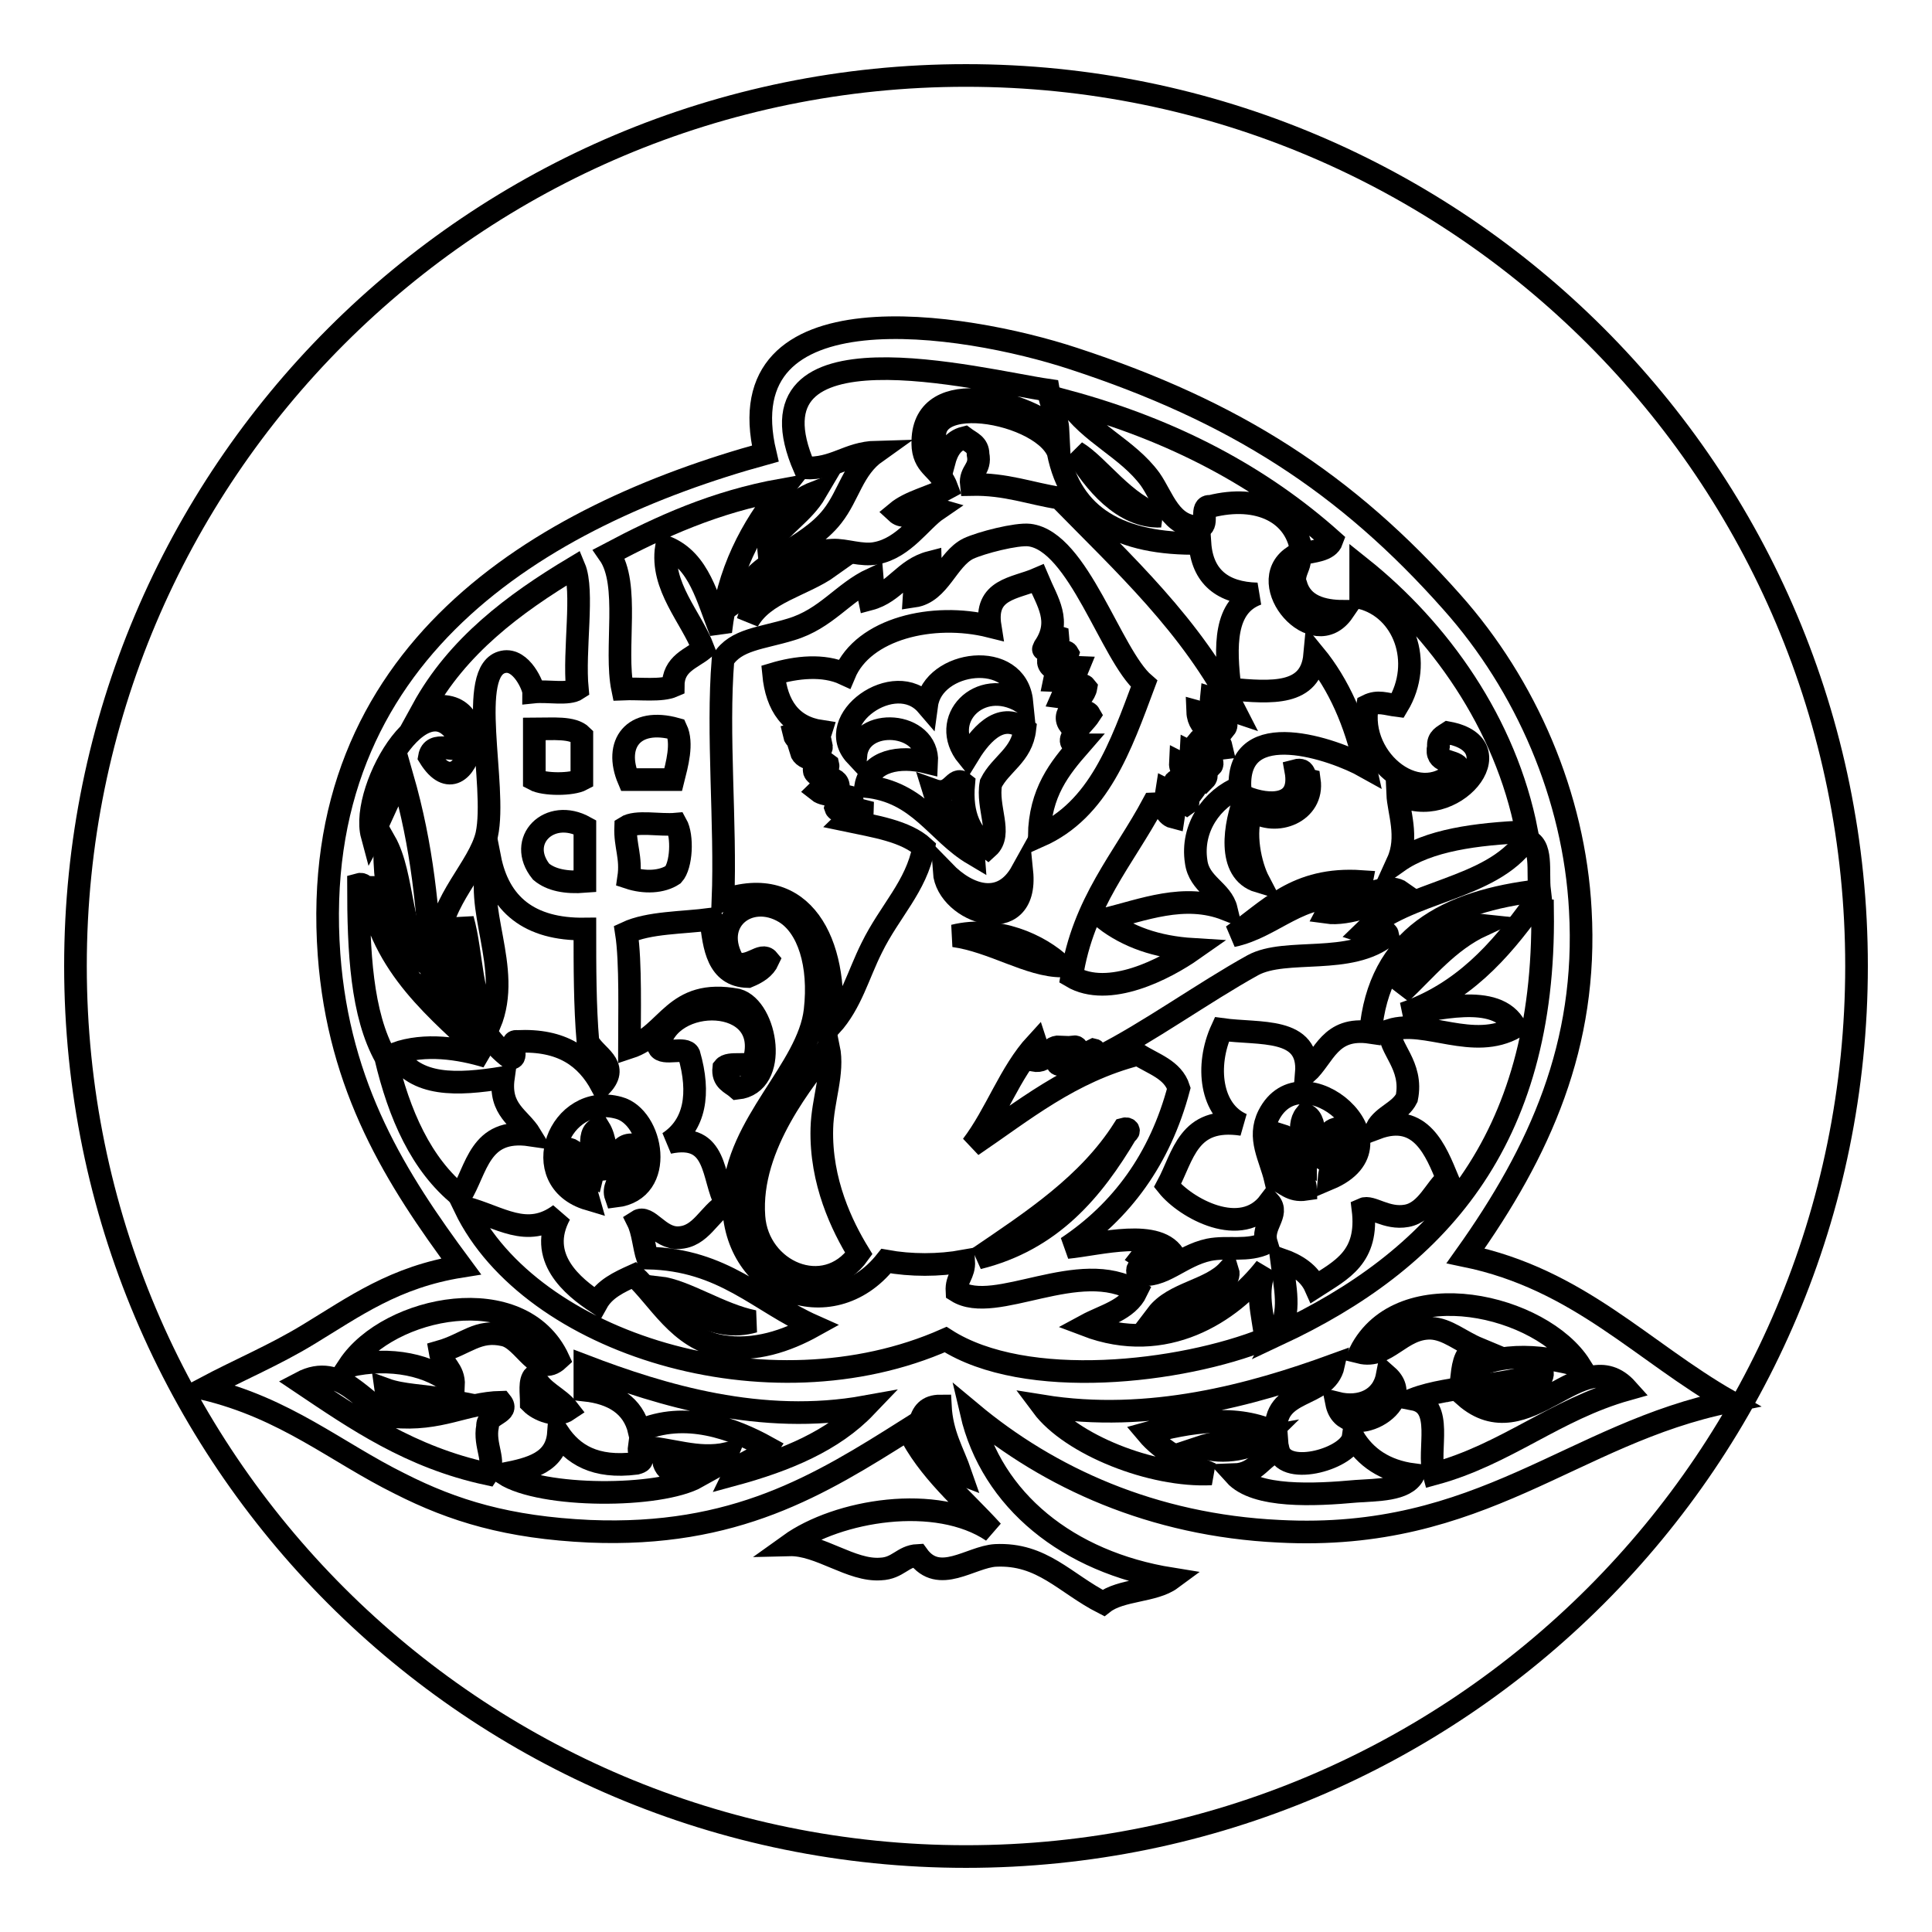
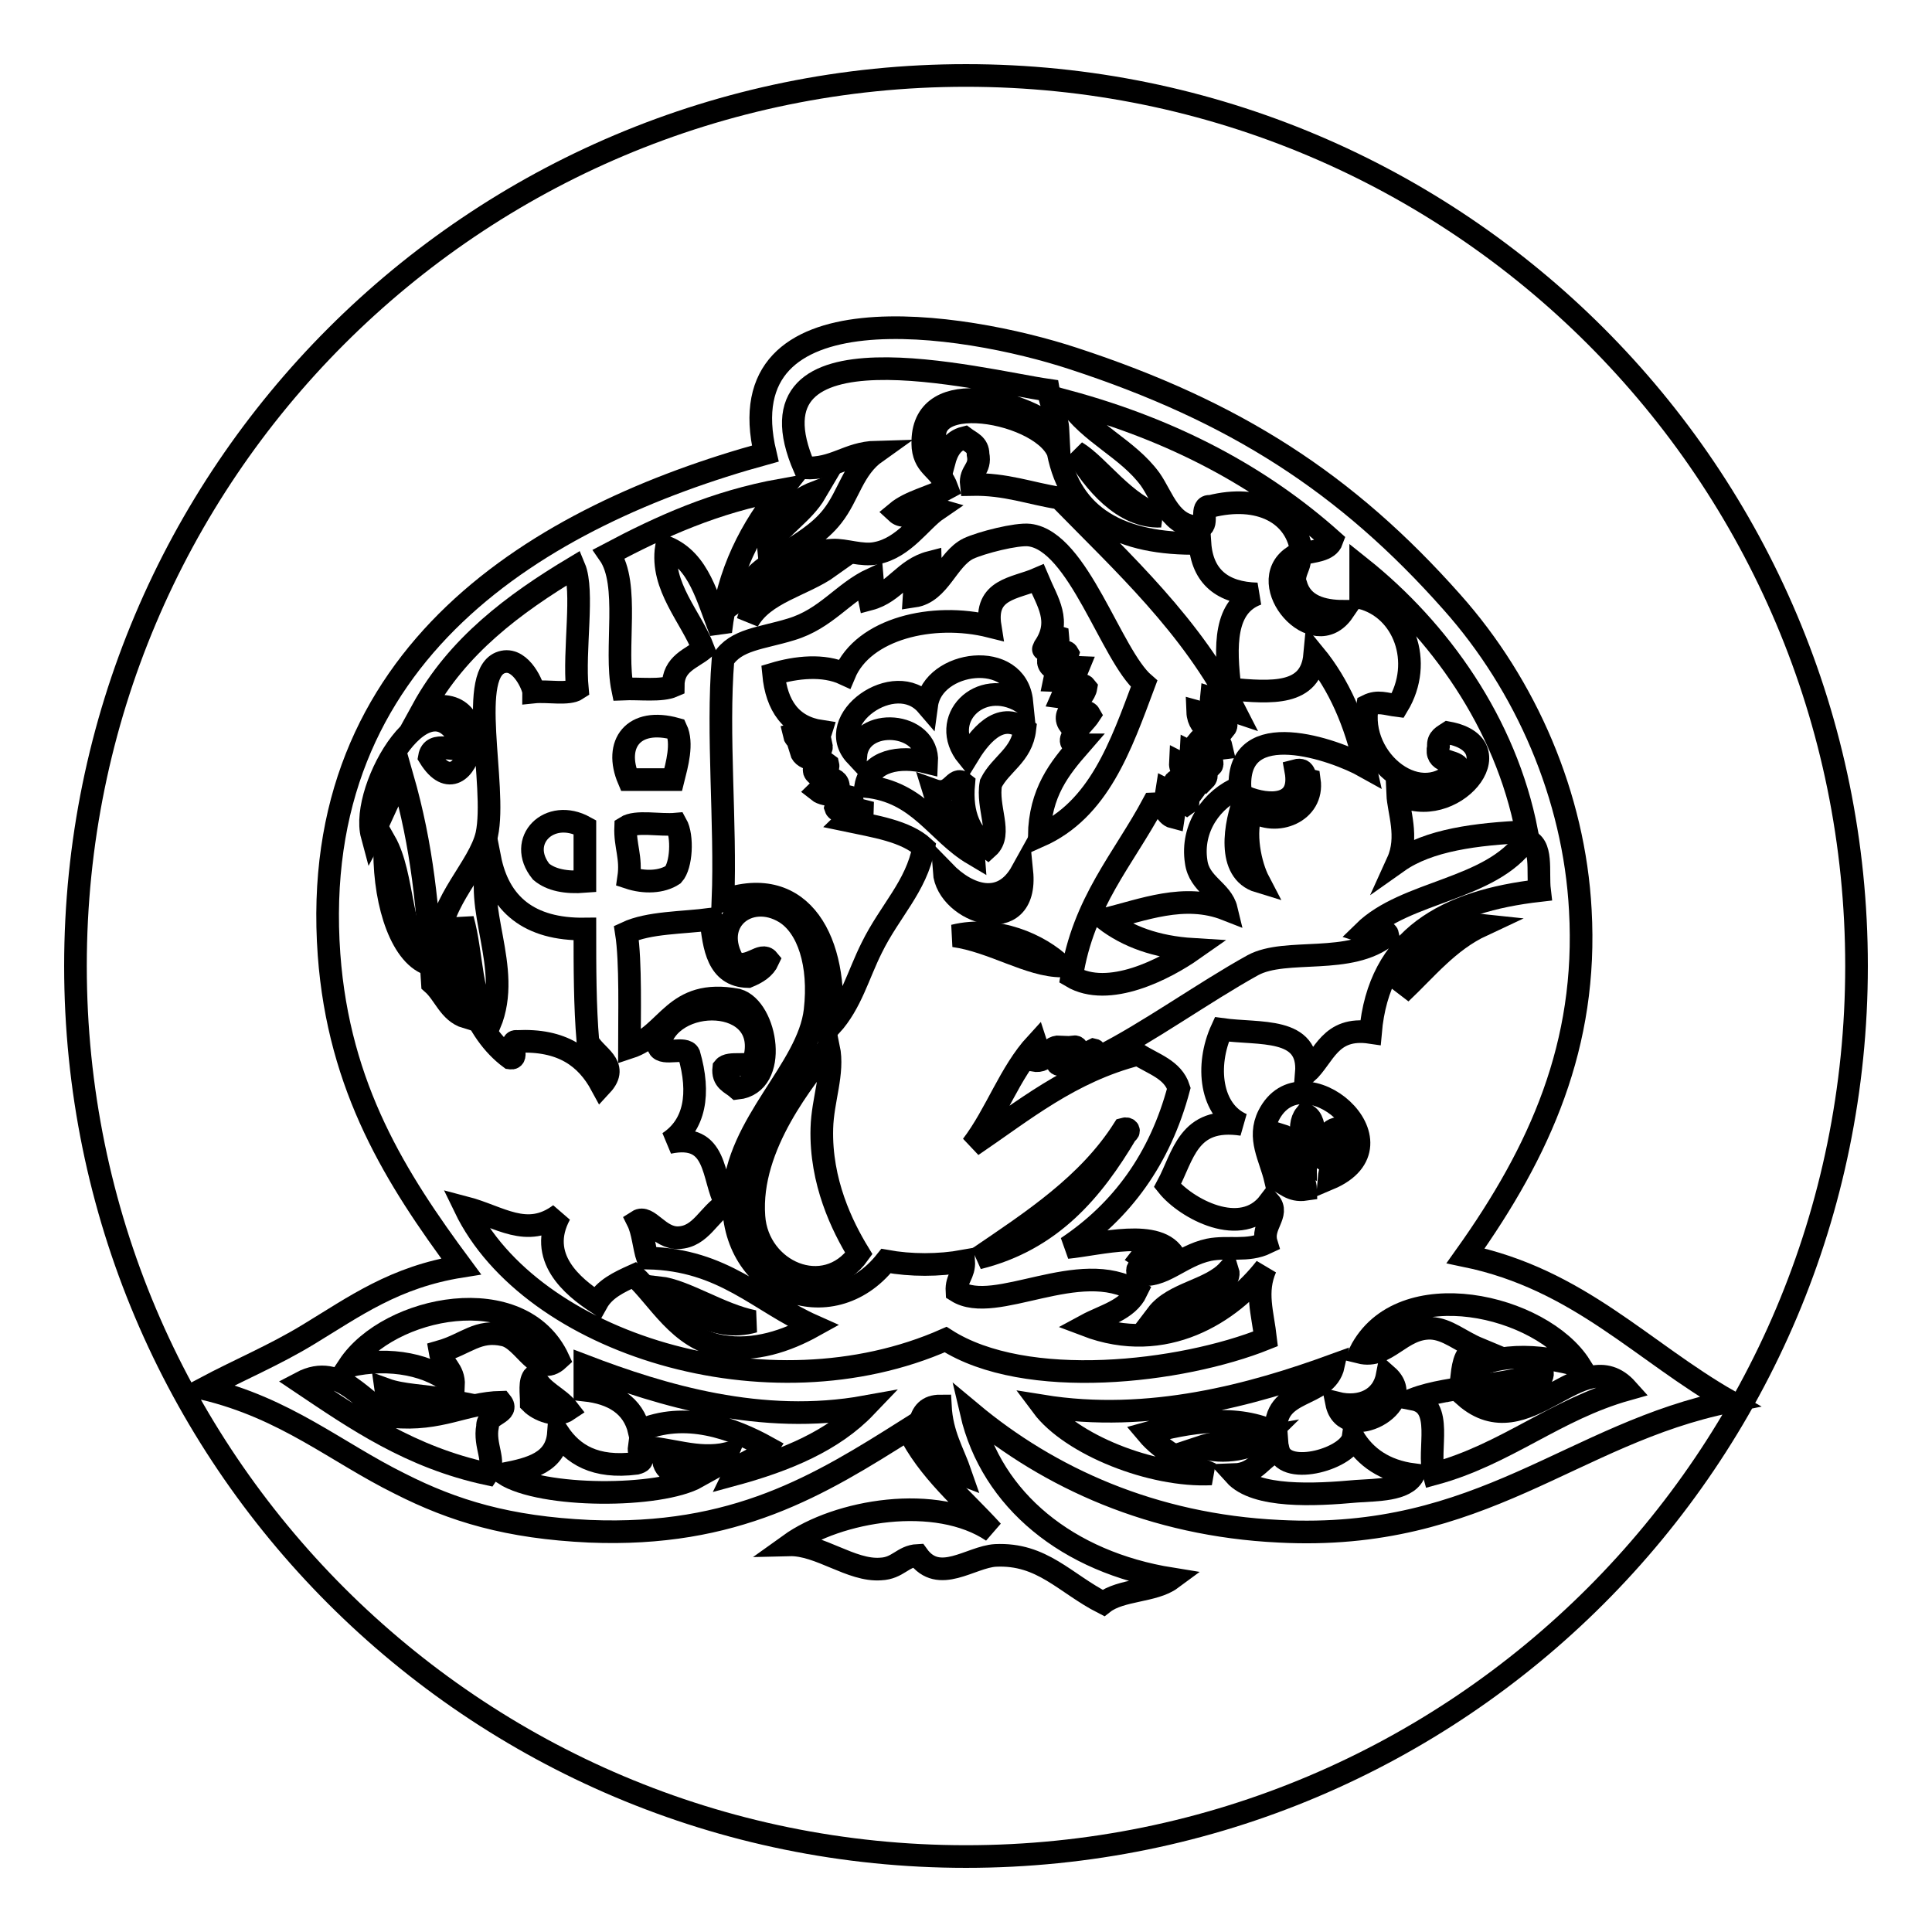
<svg xmlns="http://www.w3.org/2000/svg" version="1.1" x="0px" y="0px" viewBox="0 0 256 256" enable-background="new 0 0 256 256" xml:space="preserve">
  <g>
    <g>
      <path stroke-width="3" fill-opacity="0" stroke="#000000" d="M126.4,124c5.1,0.7,10,4,14.3,4C137.8,125.2,132.1,122.6,126.4,124z" />
      <path stroke-width="3" fill-opacity="0" stroke="#000000" d="M135.4,115.5c-2.6,4.7-7.1,3.3-10.3,0C125.5,121,136.3,124.5,135.4,115.5z" />
      <path stroke-width="3" fill-opacity="0" stroke="#000000" d="M123.7,104.7c2.5,0.9,2.7-2,4-0.9c-0.4,4.3,1,6.8,3.2,8.5c2-1.8-0.2-5.3,0.4-8.5c1.3-2.6,4.1-3.7,4.5-7.2c-3.4-2.6-6.2,1.3-7.6,3.6c-3.9-4.8,1.6-10.5,7.2-7.2c-0.7-7-11.8-5.5-12.6,0.4c-4.2-4.9-13.8,2-9.4,6.7c0.5-5.2,9.7-4.5,9.4,0.9c-3.6-0.9-7.5-0.2-8.1,3.2c7.1,0.7,9.4,6.1,14.3,9C128.7,109,124.8,108.3,123.7,104.7z" />
-       <path stroke-width="3" fill-opacity="0" stroke="#000000" d="M175.8,120.9c2.8,0.4,7.3-1.3,9.9-2.7c-1.4-1-3.6,0-4.9,0.4c-0.1-0.6-0.6-0.8-0.4-1.8c-8.7-0.6-12.3,3.9-17.1,7.2c5.4-1.1,9.2-6,15.2-4.9C178.3,120.4,176.3,119.9,175.8,120.9z" />
      <path stroke-width="3" fill-opacity="0" stroke="#000000" d="M165,105.6c-1.4,3.6-2.5,9.9,1.8,11.2c-1.1-2.1-2.1-6.5-0.9-9.4c3.2,2.2,8.2,0.2,7.6-4c-0.9-0.2-0.3-1.7-1.8-1.3C172.6,107,168.1,106.9,165,105.6z" />
      <path stroke-width="3" fill-opacity="0" stroke="#000000" d="M185.2,93.5c-1.6-0.2-2.6-0.7-4,0c-1.4,7.3,7.3,14.1,12.1,8.1c-0.8-1-3.2-0.4-2.7-2.7c-0.1-1.1,0.7-1.4,1.3-1.8c9.1,1.7,0.5,12-6.7,8.1c0.1,2.3,1.5,5.7,0,9c4.1-2.9,10.4-3.7,17.1-4c-2.8-14.4-11.6-26.7-22-35c0,1.3,0,2.7,0,4C186,80.6,188.7,87.7,185.2,93.5z" />
      <path stroke-width="3" fill-opacity="0" stroke="#000000" d="M153.8,68.4c-4.8-1.5-8.2-6.7-11.2-8.5C144.9,63.8,148.8,68.6,153.8,68.4z" />
      <path stroke-width="3" fill-opacity="0" stroke="#000000" d="M82.5,91.3c2.3-0.1,5.1,0.3,6.7-0.4c0-3,2.4-3.6,4-4.9c-1.6-4.2-5.7-8.3-4.9-13.5c4.4,1.8,5.4,6.8,7.2,11.2c0.9-8,4.1-13.8,8.1-18.8c-8.9,1.6-16.1,4.9-22.9,8.5C83.5,77.4,81.4,86,82.5,91.3z" />
      <path stroke-width="3" fill-opacity="0" stroke="#000000" d="M101.8,72.4c1.7-2.8,4.6-4.3,6.3-7.2C105,66.4,101.5,69.5,101.8,72.4z" />
      <path stroke-width="3" fill-opacity="0" stroke="#000000" d="M152.4,63.5c1.7,2.4,2.7,6.5,6.7,6.3c1.1-0.2-0.2-2.9,1.3-2.7c6.3-1.6,11.5,0.8,12.1,6.3c1.5-0.4,3.5-0.4,4-1.8c-9.4-8.4-21-14.6-35-18.4C144.4,57.5,149.4,59.4,152.4,63.5z" />
      <path stroke-width="3" fill-opacity="0" stroke="#000000" d="M171.7,77.4c-0.7-1.6,1.7-3.5-0.4-3.6c-5.2,3.6,2.8,12.9,6.7,7.2C175.3,81,172.5,80.3,171.7,77.4z" />
      <path stroke-width="3" fill-opacity="0" stroke="#000000" d="M116.1,59.9c-3.1,2.2-3.6,5.7-5.8,8.5c-3.5,4.5-10.1,5.7-12.6,11.2c3.7-2.5,6.2-6.4,12.6-6.7c1.7-0.1,3.9,0.8,5.8,0.4c3.7-0.7,5.9-4.3,8.1-5.8c-2.4-0.7-4,1.7-5.4,0.4c1.8-1.5,4.5-2,6.7-3.2c-1-2.7-2.9-2.7-3.2-5.4c-0.7-9.8,13.2-6.4,17.9-2.2c-0.1-2.1-1-3.5-1.3-5.4c-9-1.3-41-9.7-32.3,10.3C110.6,62.2,112.3,60,116.1,59.9z" />
-       <path stroke-width="3" fill-opacity="0" stroke="#000000" d="M203.1,120c-4.4,6.1-9.3,11.6-17.1,14.3c3.9-0.3,12.3-3,14.8,1.8c-5.6,3.2-11.9-1.1-16.6,0.4c-0.3,2.4,3.1,4.6,2.2,9c-0.9,1.8-3.1,2.3-4,4c5.9-2.2,7.9,3.1,9.4,6.7c-1.6,1.2-2.7,4.4-5.4,4.9c-2.7,0.5-4.7-1.4-5.8-0.9c0.8,6.4-2.9,8.1-6.3,10.3c-0.8-1.8-2.5-2.9-4.5-3.6c0.5,3.9,1.3,6.8-0.4,9.9c20.7-9.7,35.4-25.3,35-56.1C203.8,120.7,203.7,120.1,203.1,120z" />
      <path stroke-width="3" fill-opacity="0" stroke="#000000" d="M168.1,147.8c-1.5,3,0.2,5.5,0.9,8.5c1.3,0.4,2,1.6,4,1.3c-0.1-3.1-4.6-4-3.2-7.2c1.7,0.5,1.7,2.8,3.2,3.6c0-1.8-1.3-4.7,0-6.3c1.9,0.8,0.5,4.9,2.2,5.8c0.4-1.7,0.3-3.8,2.2-4c0.5,3.2-1.1,4.3-1.3,6.7C187,151.6,172.5,139.1,168.1,147.8z" />
      <path stroke-width="3" fill-opacity="0" stroke="#000000" d="M196.4,122.6c-5.5-0.6-8.6,4.9-10.8,9C189,128.4,191.9,124.7,196.4,122.6z" />
      <path stroke-width="3" fill-opacity="0" stroke="#000000" d="M177.1,185.9c1.1,5.5,11,0.2,6.7-3.6C183.2,185.4,180.3,186.7,177.1,185.9z" />
      <path stroke-width="3" fill-opacity="0" stroke="#000000" d="M180.7,123.5c0.9,0.3,3-0.6,3.2,0.4c-5,4.1-13.5,1.6-17.9,4c-6.5,3.6-14,9-20.2,12.1c-0.6,0-0.4-0.8-0.9-0.9c-0.9,0.4-0.8,1.9-2.2,1.8c-0.2-0.7,0.5-2.3-0.4-2.2c-0.1,1.2-1.8,2.9-2.2,2.2c-0.1-1,0.1-1.7,0.4-2.2c-1.9-0.1-1.4,2.2-3.6,1.8c-0.2-1.1,0.8-1,0.4-2.2c-3.5,3.8-5.3,9.3-8.5,13.5c6.8-4.6,13-9.8,22-12.1c2,1.3,4.6,2,5.4,4.5c-2.5,9.4-7.6,16.3-14.8,21.1c4.2-0.4,12.3-2.7,14.3,1.3c-1.3,0.1-3.5-1.3-4.5,0c0.6,0.4,1.7,0.4,1.8,1.3c-0.8,0.2-2.7-0.6-2.2,0.9c3.2,0.7,5.6-2.4,9.4-3.2c2.5-0.5,5.1,0.3,7.6-0.9c-0.7-2.3,1.8-3.8,0.4-5.4c-3.7,4.9-11.1,0.8-13.5-2.2c2.1-3.9,2.7-9.2,9.9-8.1c-4.2-1.8-4.9-7.8-2.7-12.6c5,0.7,11.7-0.4,11.2,5.8c2.4-2.2,3.1-6.2,8.5-5.4c1.1-12.6,10.1-17.4,22.4-18.8c-0.3-2.5,0.5-6.2-1.8-6.7C197.5,118,186.3,118,180.7,123.5z" />
      <path stroke-width="3" fill-opacity="0" stroke="#000000" d="M180.2,179.2c3.6,0.9,5.4-3.3,9.4-3.2c2.2,0.1,3.9,1.7,6.3,2.7c-1.7,0.2-2,1.9-2.2,3.6c3.9-3.2,10.1-2.9,15.7-1.3C204.3,172.9,185.6,168.5,180.2,179.2z" />
      <path stroke-width="3" fill-opacity="0" stroke="#000000" d="M122.4,112.3c-2.4-2.2-6.5-2.8-10.3-3.6c0.6-0.6,2.2-0.2,2.2-1.3c-1.1-0.3-3.3,0.6-3.6-0.4c0.2-1,2.5,0.1,2.2-1.3c-1.3-0.5-3.5-0.1-4.5-0.9c0.5-0.5,1.6-0.5,2.7-0.4c0.1-1.9-2.7-0.9-3.2-2.2c-0.3-1.2,2.1,0.3,1.8-0.9c-1-0.8-3.2-0.4-3.6-1.8c0.9-0.3,3.1,0.7,2.7-0.9c-1-0.7-3.3,0.1-3.6-1.3c1.1-0.3,3.3,0.6,3.6-0.4c-4-0.6-5.9-3.4-6.3-7.6c3-0.9,6.6-1.3,9.4,0c2.5-6,11.7-8.2,19.3-6.3c-0.8-5,3.3-5,6.3-6.3c1.3,3.1,3.2,5.6,0.9,9c-0.6,1.4,0.6-1.7,1.8-1.3c0.2,1.6-2.2,2.8-0.9,4c0.1-0.9,1.7-2.7,2.2-1.8c-0.4,1.4-1.5,2.1-1.8,3.6c1.8,0.1,1.4-1.9,3.2-1.8c-0.6,1.5-1.6,2.6-2.2,4c1.4,0.2,2.3-2.5,3.2-1.3c-0.3,1.8-3.5,3.1-2.2,4.9c0.5-0.6,2.1-2.4,2.7-1.3c-0.9,1.4-4.2,4-1.3,4c-2.7,3.1-5.3,6.3-5.4,12.1c7.9-3.5,10.8-11.9,13.9-20.2c-4.4-3.8-8.7-18.9-15.2-19.7c-1.7-0.2-6.4,1-8.1,1.8c-2.8,1.4-3.8,5.8-7.2,6.3c0.1-2.1,2.3-2.1,2.2-4.5c-3.5,0.9-4.7,4-8.1,4.9c-0.3-1.4,0.5-1.6,0.4-2.7c-3.9,1.8-6.1,5.3-10.8,6.7c-3.9,1.2-7.3,1.3-9,4c-0.8,9.9,0.4,21.7,0,31.9c10.6-3.7,15.3,5.7,14.3,16.6c2.7-3,3.6-6.7,5.4-10.3C117.9,120.7,121.4,117.5,122.4,112.3z" />
      <path stroke-width="3" fill-opacity="0" stroke="#000000" d="M99.1,82.3c2.1-3.8,7.3-4.7,10.8-7.2C104.1,75.1,100,79,99.1,82.3z" />
      <path stroke-width="3" fill-opacity="0" stroke="#000000" d="M125.1,61.2c0.4-1.5,1.1-2.8,2.7-3.2c0.8,0.6,1.8,0.9,1.8,2.2c0.4,2-1.1,2.2-0.9,4c4.6-0.1,7.8,1.2,11.7,1.8c8.5,8.7,17.5,16.9,23.3,28.3c-1.2-0.4-1.9-1.4-3.2-1.8c-0.2,1.9,2.7,2.9,1.8,4c-1.5-0.4-2.1-1.8-3.6-2.2c0.1,2.6,2.7,2.6,3.2,4.9c-1.3,0.2-2.2-2.2-3.2-0.9c0.6,0.8,2.4,2.6,1.8,3.2c-0.9-0.6-1.7-1.3-2.7-1.8c-0.1,1.6,2.9,2.5,1.8,3.6c-1.1-0.7-2-1.6-3.2-2.2c-0.1,1.9,3,2,1.8,3.6c-0.7-0.2-2-2.1-2.7-0.9c0.8,0.4,2.4,2.3,1.8,2.7c-0.9-0.6-1.7-1.3-2.7-1.8c-0.3,1.8,1.2,1.8,0.9,3.6c-1.2-0.3-1.1-1.9-2.7-1.8c-3.9,7.3-9.3,13.1-10.8,22.9c4.9,2.9,12.4-1,16.1-3.6c-4.9-0.3-8.7-1.7-11.7-4c5-1.2,10.5-3.5,16.1-1.3c-0.6-2.5-3.6-3.3-4-6.3c-0.7-4.5,2.1-8.4,5.8-9.9c-0.4-9.5,12.5-5,16.6-2.7c-1.3-5.9-3.5-10.9-6.7-14.8c-0.5,5.4-5.7,5-11.2,4.5c-0.7-5.7-0.8-11,3.6-12.6c-4.6-0.1-7.3-2.3-7.6-6.7c-10.6,0.2-17.1-3.5-18.8-12.1C137.8,54,118.9,51.2,125.1,61.2z" />
      <path stroke-width="3" fill-opacity="0" stroke="#000000" d="M153.3,174.2c3.6-0.9,10.1-3.6,9.4-5.8C160.3,171,155.5,171.3,153.3,174.2z" />
      <path stroke-width="3" fill-opacity="0" stroke="#000000" d="M148.9,149.6c-4.7,7.4-12.1,12.2-19.3,17.1c9.7-2.4,15.2-9,19.7-16.6C149.7,150,149.6,149.4,148.9,149.6z" />
      <path stroke-width="3" fill-opacity="0" stroke="#000000" d="M109.8,138.8c-3,4-10.6,12.9-9.9,22.4c0.5,7.3,9.4,11.2,13.9,4.9c-2.2-3.6-5.1-9.5-4.9-16.6C109,145.7,110.5,142.2,109.8,138.8z" />
      <path stroke-width="3" fill-opacity="0" stroke="#000000" d="M77.5,123.1c-7.4,0.1-11.4-3.3-12.6-9.4c-2.4,6.5,3.1,14.5,0,22c-2.6-3.3-2.3-9.3-3.6-13.9c-1.3,7.7,1.7,15,6.3,18.4c1.3,0.2-0.3-2.4,0.9-2.2c6-0.3,9.2,2.1,11.2,5.8c2.5-2.7-0.9-3.9-1.8-5.8C77.5,133.3,77.5,128.2,77.5,123.1z" />
      <path stroke-width="3" fill-opacity="0" stroke="#000000" d="M52,187.7c-3.9-1.5-6.8-7.3-12.1-4.5c7.3,4.9,14.5,9.9,24.7,12.1c1.2-1.7-0.5-3.7,0-6.3c-0.1-1.7,3-1.7,1.8-3.2C61.6,185.9,58.4,188.3,52,187.7z" />
      <path stroke-width="3" fill-opacity="0" stroke="#000000" d="M167.7,177.4c-0.4-3.5-1.4-6.2,0-9.4c-4.6,5.9-13.3,11.6-23.8,7.6c2.4-1.3,5.5-2,6.7-4.5c-7.6-4.6-18.7,3.2-23.8,0c-0.1-1.8,1-2.2,0.9-4c-3.3,0.6-7,0.6-10.3,0c-7.3,9.2-20.7,3.9-20.2-8.5c0.4-9.7,9.9-16.9,10.8-24.7c0.7-6.1-0.9-11.1-4-13c-4.8-2.9-10,1.3-6.7,6.7c2.1,0.8,3.6-1.5,4.5-0.4c-0.5,1.1-1.5,1.7-2.7,2.2c-4-0.1-4.5-3.9-4.9-7.6c-3.8,0.5-8.2,0.4-11.2,1.8c0.6,3.8,0.4,11.2,0.4,15.2c5.2-1.7,5.8-7.9,14.3-6.3c3.9,1.1,5.6,11.1,0,11.7c-0.8-0.7-2-1-1.8-2.7c0.7-0.9,3.3,0,4-0.9c2.5-8.8-11.5-8.9-12.6-1.8c0.6,1.1,3.5-0.2,4,0.9c1.5,5.2,0.8,9.4-2.7,11.7c6.6-1.4,5.7,4.7,7.6,8.1c-2.3,1.3-3.3,4.4-6.3,4.5c-2.6,0.1-4-3.1-5.4-2.2c0.7,1.4,0.8,3.4,1.3,4.9c10.1,0.2,14.8,5.8,22,9c-3.6,2-7.8,3.4-12.1,2.7c-5.7-0.9-8.5-6.5-11.7-9.4c-2,0.9-3.9,1.8-4.9,3.6c-3.2-2.1-8-6-4.9-11.7c-4.4,3.3-8,0.3-12.6-0.9c8.7,18,40.2,27.9,63.7,17.5C135.9,184.3,156.5,181.9,167.7,177.4z" />
      <path stroke-width="3" fill-opacity="0" stroke="#000000" d="M77.5,181c0,1.1,0,2.1,0,3.2c3.7,0.4,6.4,2,7.2,5.4c6.1-2.7,12.5-0.3,17,2.2c-1.1,1.7-3.6,1.7-4.5,3.6c7-1.9,13.2-4.5,17.5-9C100.9,188.9,87.7,184.9,77.5,181z" />
      <path stroke-width="3" fill-opacity="0" stroke="#000000" d="M84.7,191.7c-0.2,1.4,1.1,1.8-0.4,2.2c-5.5,0.7-8.4-1.2-10.3-4c-0.3,3.9-3.7,4.7-7.2,5.4c5,3.2,20.6,3.2,25.6,0.4c-2-0.2-4.2-0.3-4.5-2.2c2.4,0.1,7.5,1.6,8.5-0.9C92.3,193.5,89,191.9,84.7,191.7z" />
      <path stroke-width="3" fill-opacity="0" stroke="#000000" d="M99.9,175.1c-4.5-0.9-9.1-4.1-12.6-4.5C90.4,173,94.6,176.6,99.9,175.1z" />
      <path stroke-width="3" fill-opacity="0" stroke="#000000" d="M121.9,188.6c1.7,2.3,2.5,5.6,5.4,6.7c-1-2.9-2.5-5.2-2.7-9C122.9,186.3,122.2,187.2,121.9,188.6z" />
      <path stroke-width="3" fill-opacity="0" stroke="#000000" d="M89.2,115.9c1.1-1.2,1.3-5.1,0.4-6.7c-2.2,0.2-5.3-0.5-6.7,0.4c-0.1,2.5,0.8,4,0.4,6.7C85.4,117,87.7,116.9,89.2,115.9z" />
      <path stroke-width="3" fill-opacity="0" stroke="#000000" d="M128,10C62.8,10,10,62.8,10,128c0,65.2,52.8,118,118,118c65.2,0,118-52.8,118-118C246,62.8,193.2,10,128,10z M169.5,202.9c-16.8-0.8-30.5-7.1-40.8-15.7c2.7,11.6,12.8,19.8,26.5,22c-2.3,1.7-6.7,1.4-9,3.2c-5.1-2.6-8.1-6.6-14.3-6.3c-3.3,0.2-7.5,3.9-10.3,0c-2,0.1-2.6,1.7-4.9,1.8c-3.9,0.3-8.1-3.3-12.1-3.2c6.4-4.6,19.5-6.8,26.9-1.8c-3.9-4.3-8.5-8-11.2-13.5c-11.7,7.4-22.9,14.3-42.2,13.5c-10.8-0.5-18-2.7-25.1-6.3c-8.5-4.2-15.1-10-26-12.6c4.9-2.6,9.3-4.4,13.9-7.2c6.1-3.7,11.4-7.6,20.2-9c-8.6-11.6-16.2-23.6-17.5-41.3c-2.9-40,28-58.2,57.8-66.4c-5.3-22.3,26.2-17.4,40.8-12.6c21.4,7,36.2,16.5,50.2,32.3c9.8,11,16.2,25.7,17,40.8c1,17.8-5.3,31.9-15.2,45.8c15,3.1,23.4,12.7,35,19.3C208.3,189.9,196.4,204.3,169.5,202.9z" />
      <path stroke-width="3" fill-opacity="0" stroke="#000000" d="M159.2,191.7c2.7,1.1,7,0.2,8.5-1.3C164.9,190.9,161.6,190.9,159.2,191.7z" />
      <path stroke-width="3" fill-opacity="0" stroke="#000000" d="M179.3,190.4c-0.4,2.8-8.9,5.3-9.9,1.8c-2.2,0.7-2.9,3.1-5.8,3.2c2.8,3.1,10.6,2.7,16.1,2.2c2.7-0.2,6.5-0.1,7.6-2.2C183.5,194.9,180.9,193.1,179.3,190.4z" />
      <path stroke-width="3" fill-opacity="0" stroke="#000000" d="M152,189.9c5.4-1.5,12-2.6,17.1,0c-0.5-6.1,6.6-4.5,7.6-9c-10.7,3.9-24.4,7.7-38.6,5.4c3.8,5.1,14.5,9.4,22.4,9C157.2,193.9,154.1,192.4,152,189.9z" />
      <path stroke-width="3" fill-opacity="0" stroke="#000000" d="M194.1,185c4-0.2,10.4-0.4,10.3-3.2c-4.8,2-12.1,1.7-17.1,3.6c4.1,0.8,1.8,6.7,2.7,9.9c9.6-2.6,16-8.5,25.6-11.2C209.7,177.5,202.3,192.2,194.1,185z" />
      <path stroke-width="3" fill-opacity="0" stroke="#000000" d="M71.7,115.5c1.3,1.1,3.3,1.5,5.8,1.3c0-2.4,0-4.8,0-7.2C72.8,107,68.4,111.4,71.7,115.5z" />
      <path stroke-width="3" fill-opacity="0" stroke="#000000" d="M53.3,102.9c2.7,9.4,3.4,17.4,4,27.4c1.6,1.4,2.2,3.8,4.5,4.5c-1-2.6-3.6-6-3.6-9.9c0.1-5.5,5.3-10,6.3-14.3c1.4-6.5-2.8-21.9,2.2-22.9c2.4-0.5,4,3.3,4,4c1.9-0.2,4.6,0.4,5.8-0.4c-0.5-5.2,0.9-13-0.4-16.1C68.1,80,60.6,85.6,56,94c10.6-3.3,5.9,14.4,0.9,6.3c0.4-2.3,3.4-0.5,4.5-1.3c-4.3-10.7-13.8,5.4-12.1,11.7C50.7,108.1,51.7,105.1,53.3,102.9z" />
-       <path stroke-width="3" fill-opacity="0" stroke="#000000" d="M70.8,96.6c0,2.2,0,4.5,0,6.7c1.3,0.7,5,0.7,6.3,0c0-1.9,0-3.9,0-5.8C75.9,96.3,73.2,96.6,70.8,96.6z" />
-       <path stroke-width="3" fill-opacity="0" stroke="#000000" d="M81.6,158.5c6.7-0.8,4.9-10.5,0.4-11.7c-7.9-2.2-12.4,9.6-4,12.1c-0.6-2.2-3.9-4.2-2.7-6.7c1.7,0.5,1.7,2.8,3.2,3.6c0.5-1.9-1.1-5.8,0.9-6.3c0.8,1.3,1,3.3,0.9,5.4c2-0.2,1.1-3.4,3.6-3.2C84.1,154.8,80.9,156.5,81.6,158.5z" />
      <path stroke-width="3" fill-opacity="0" stroke="#000000" d="M89.2,103.3c0.5-2,1.3-4.8,0.4-6.7c-5.7-1.6-8.3,2-6.3,6.7C85.3,103.3,87.3,103.3,89.2,103.3z" />
      <path stroke-width="3" fill-opacity="0" stroke="#000000" d="M56.4,127.6c-3.5-3.6-2.8-11.5-5.4-16.1C50.7,118.7,52.8,125.9,56.4,127.6z" />
      <path stroke-width="3" fill-opacity="0" stroke="#000000" d="M60.1,183.6c0.1-2.2-1.5-2.7-1.8-4.5c3.5-1,5-3,8.5-2.2c2.7,0.6,4.4,5.8,7.2,3.2c-4.9-10.6-22.5-7.1-27.8,0.9C51.7,179.7,57.2,180.9,60.1,183.6z" />
      <path stroke-width="3" fill-opacity="0" stroke="#000000" d="M75.3,186.8c-1.3-1.7-3.6-2.4-4.5-4.5c-0.7,0.7-0.4,2.3-0.4,3.6C71.3,186.8,73.7,187.9,75.3,186.8z" />
      <path stroke-width="3" fill-opacity="0" stroke="#000000" d="M58.7,185.4c-2.5-0.5-5.4-0.5-7.6-1.3C51.4,186.4,56.7,186.2,58.7,185.4z" />
-       <path stroke-width="3" fill-opacity="0" stroke="#000000" d="M70.3,150.4c-1.4-2.3-4.2-3.3-3.6-7.6c-6.2,1-11.6,1.2-14.3-3.2c3.9-1.4,8.5-0.7,12.1,0.4c-6.5-6.2-13.8-11.7-15.7-22.4c-0.6,0-0.6-0.6-1.3-0.4c0,8.9,0.4,17.2,3.6,22.9c1.8,7.6,4.7,14.2,9.9,18.4C63.2,155,63.5,149.4,70.3,150.4z" />
    </g>
  </g>
</svg>